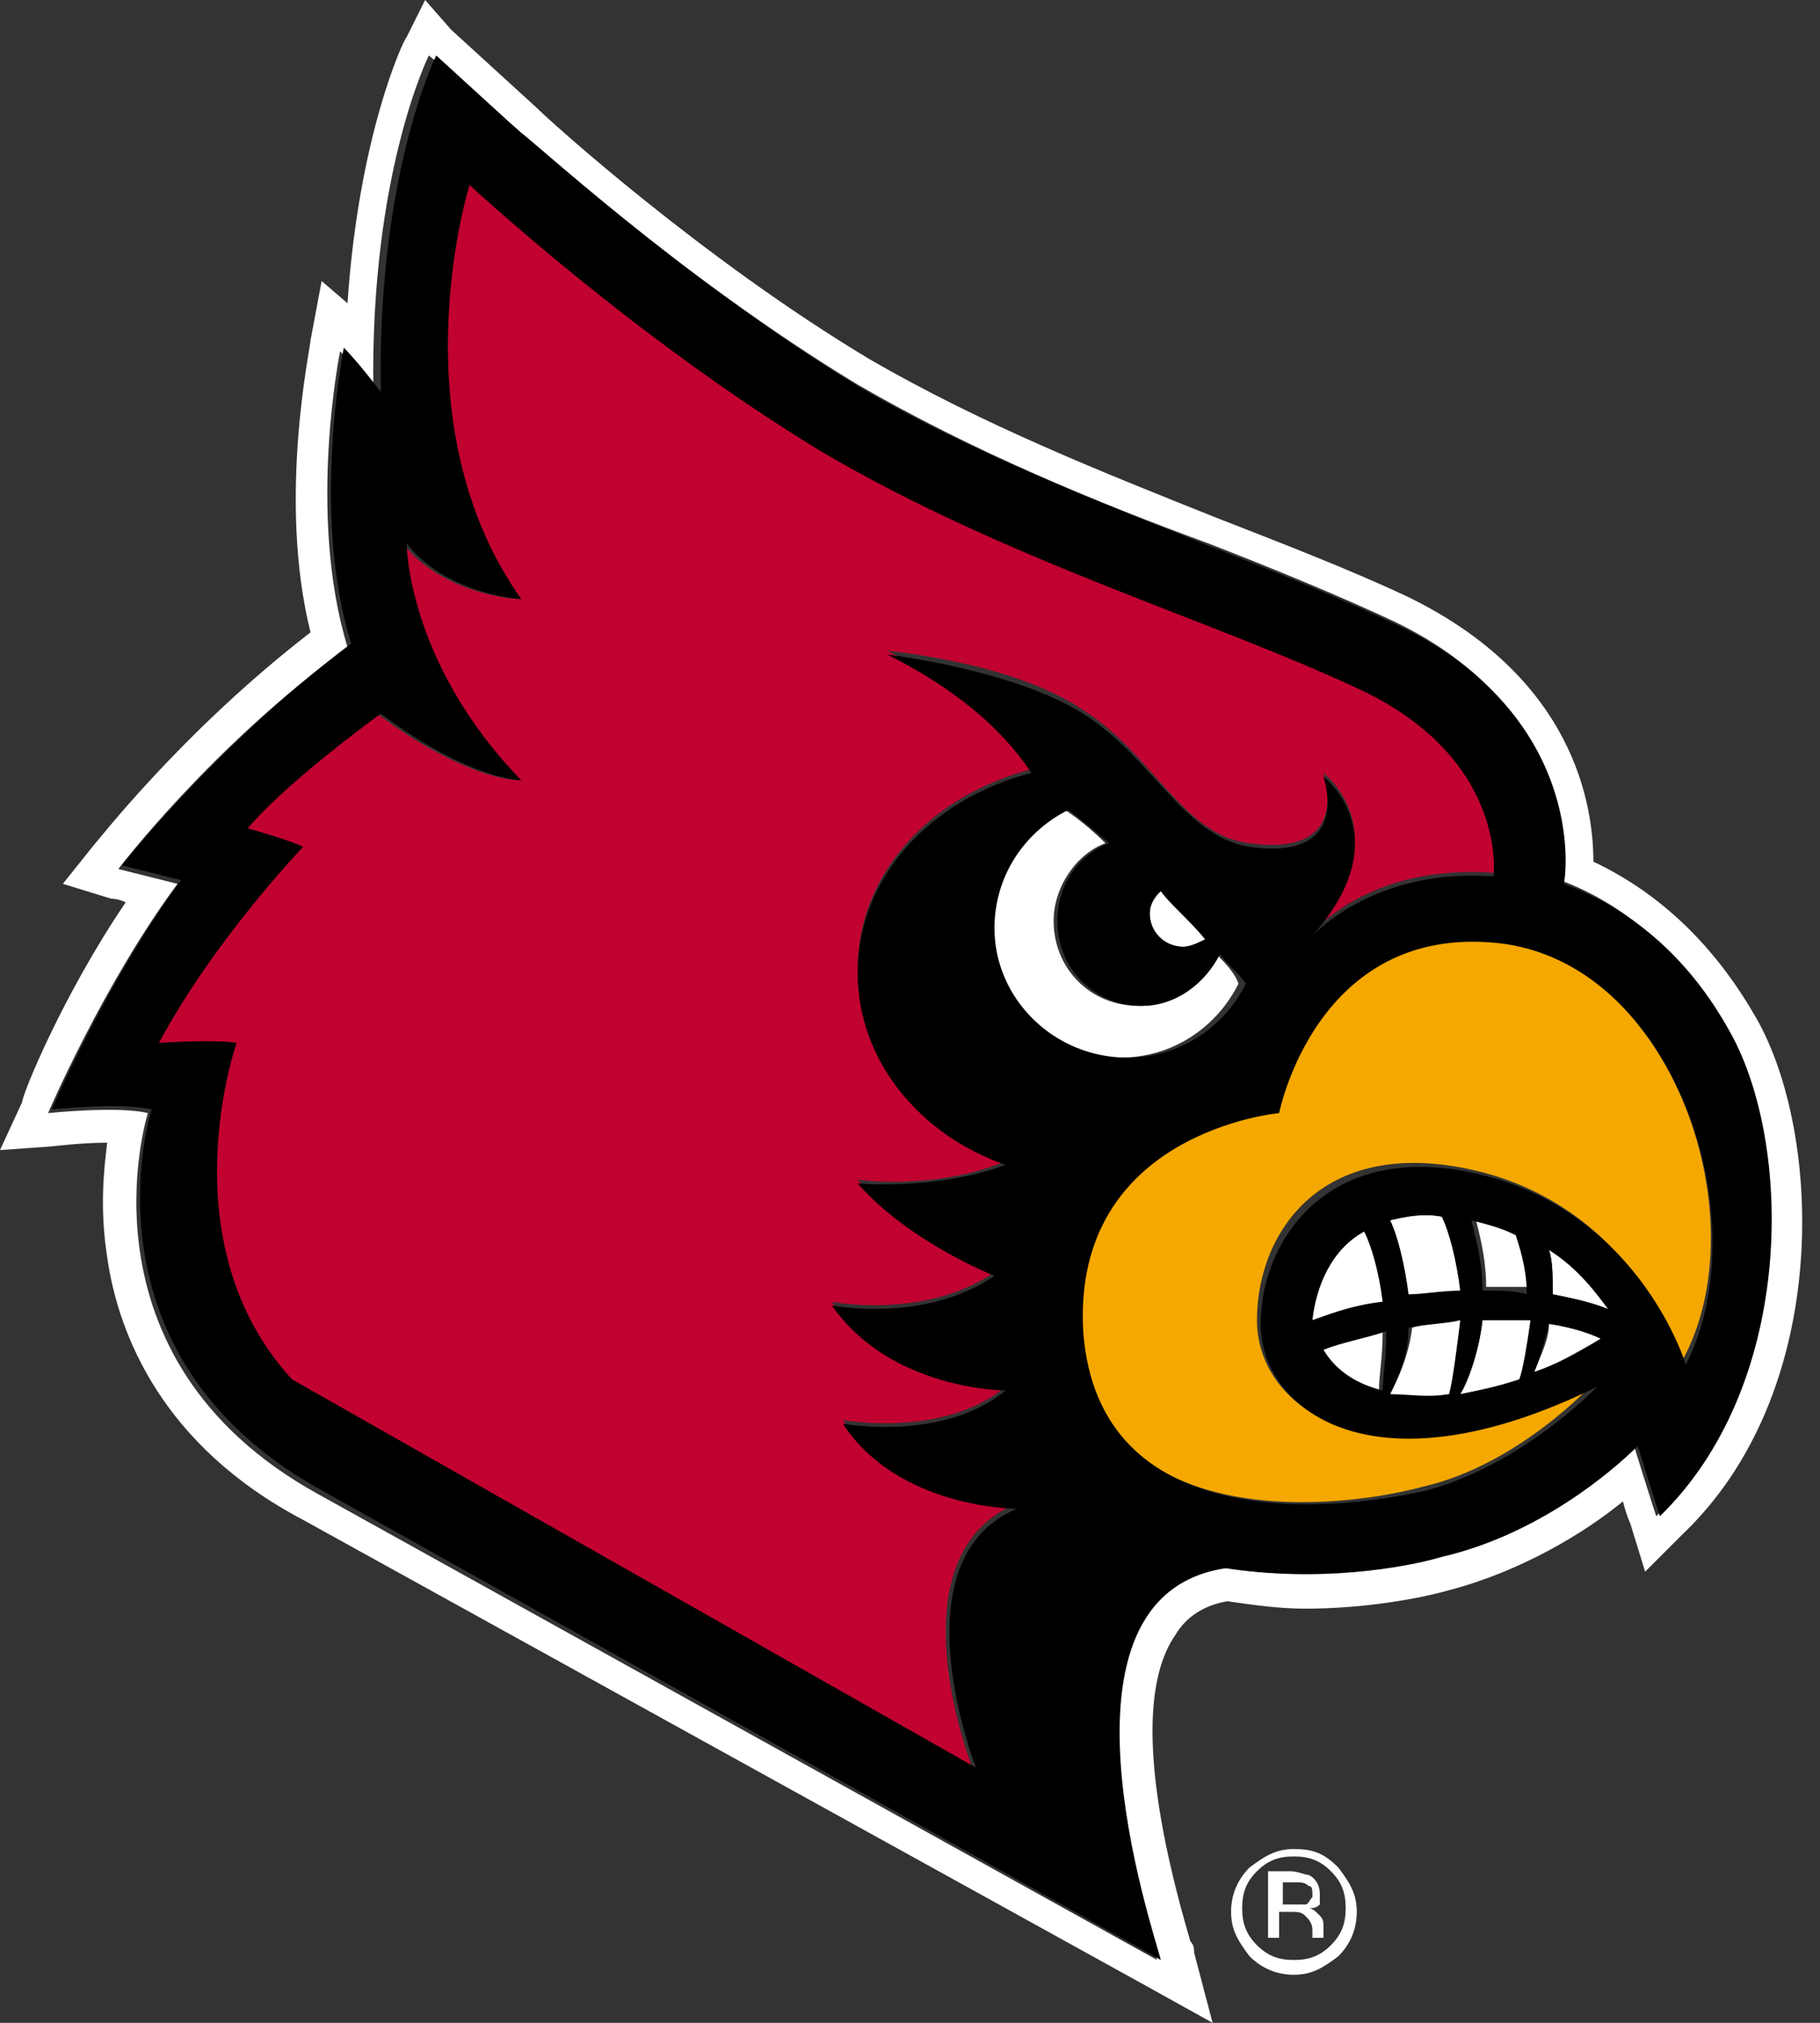
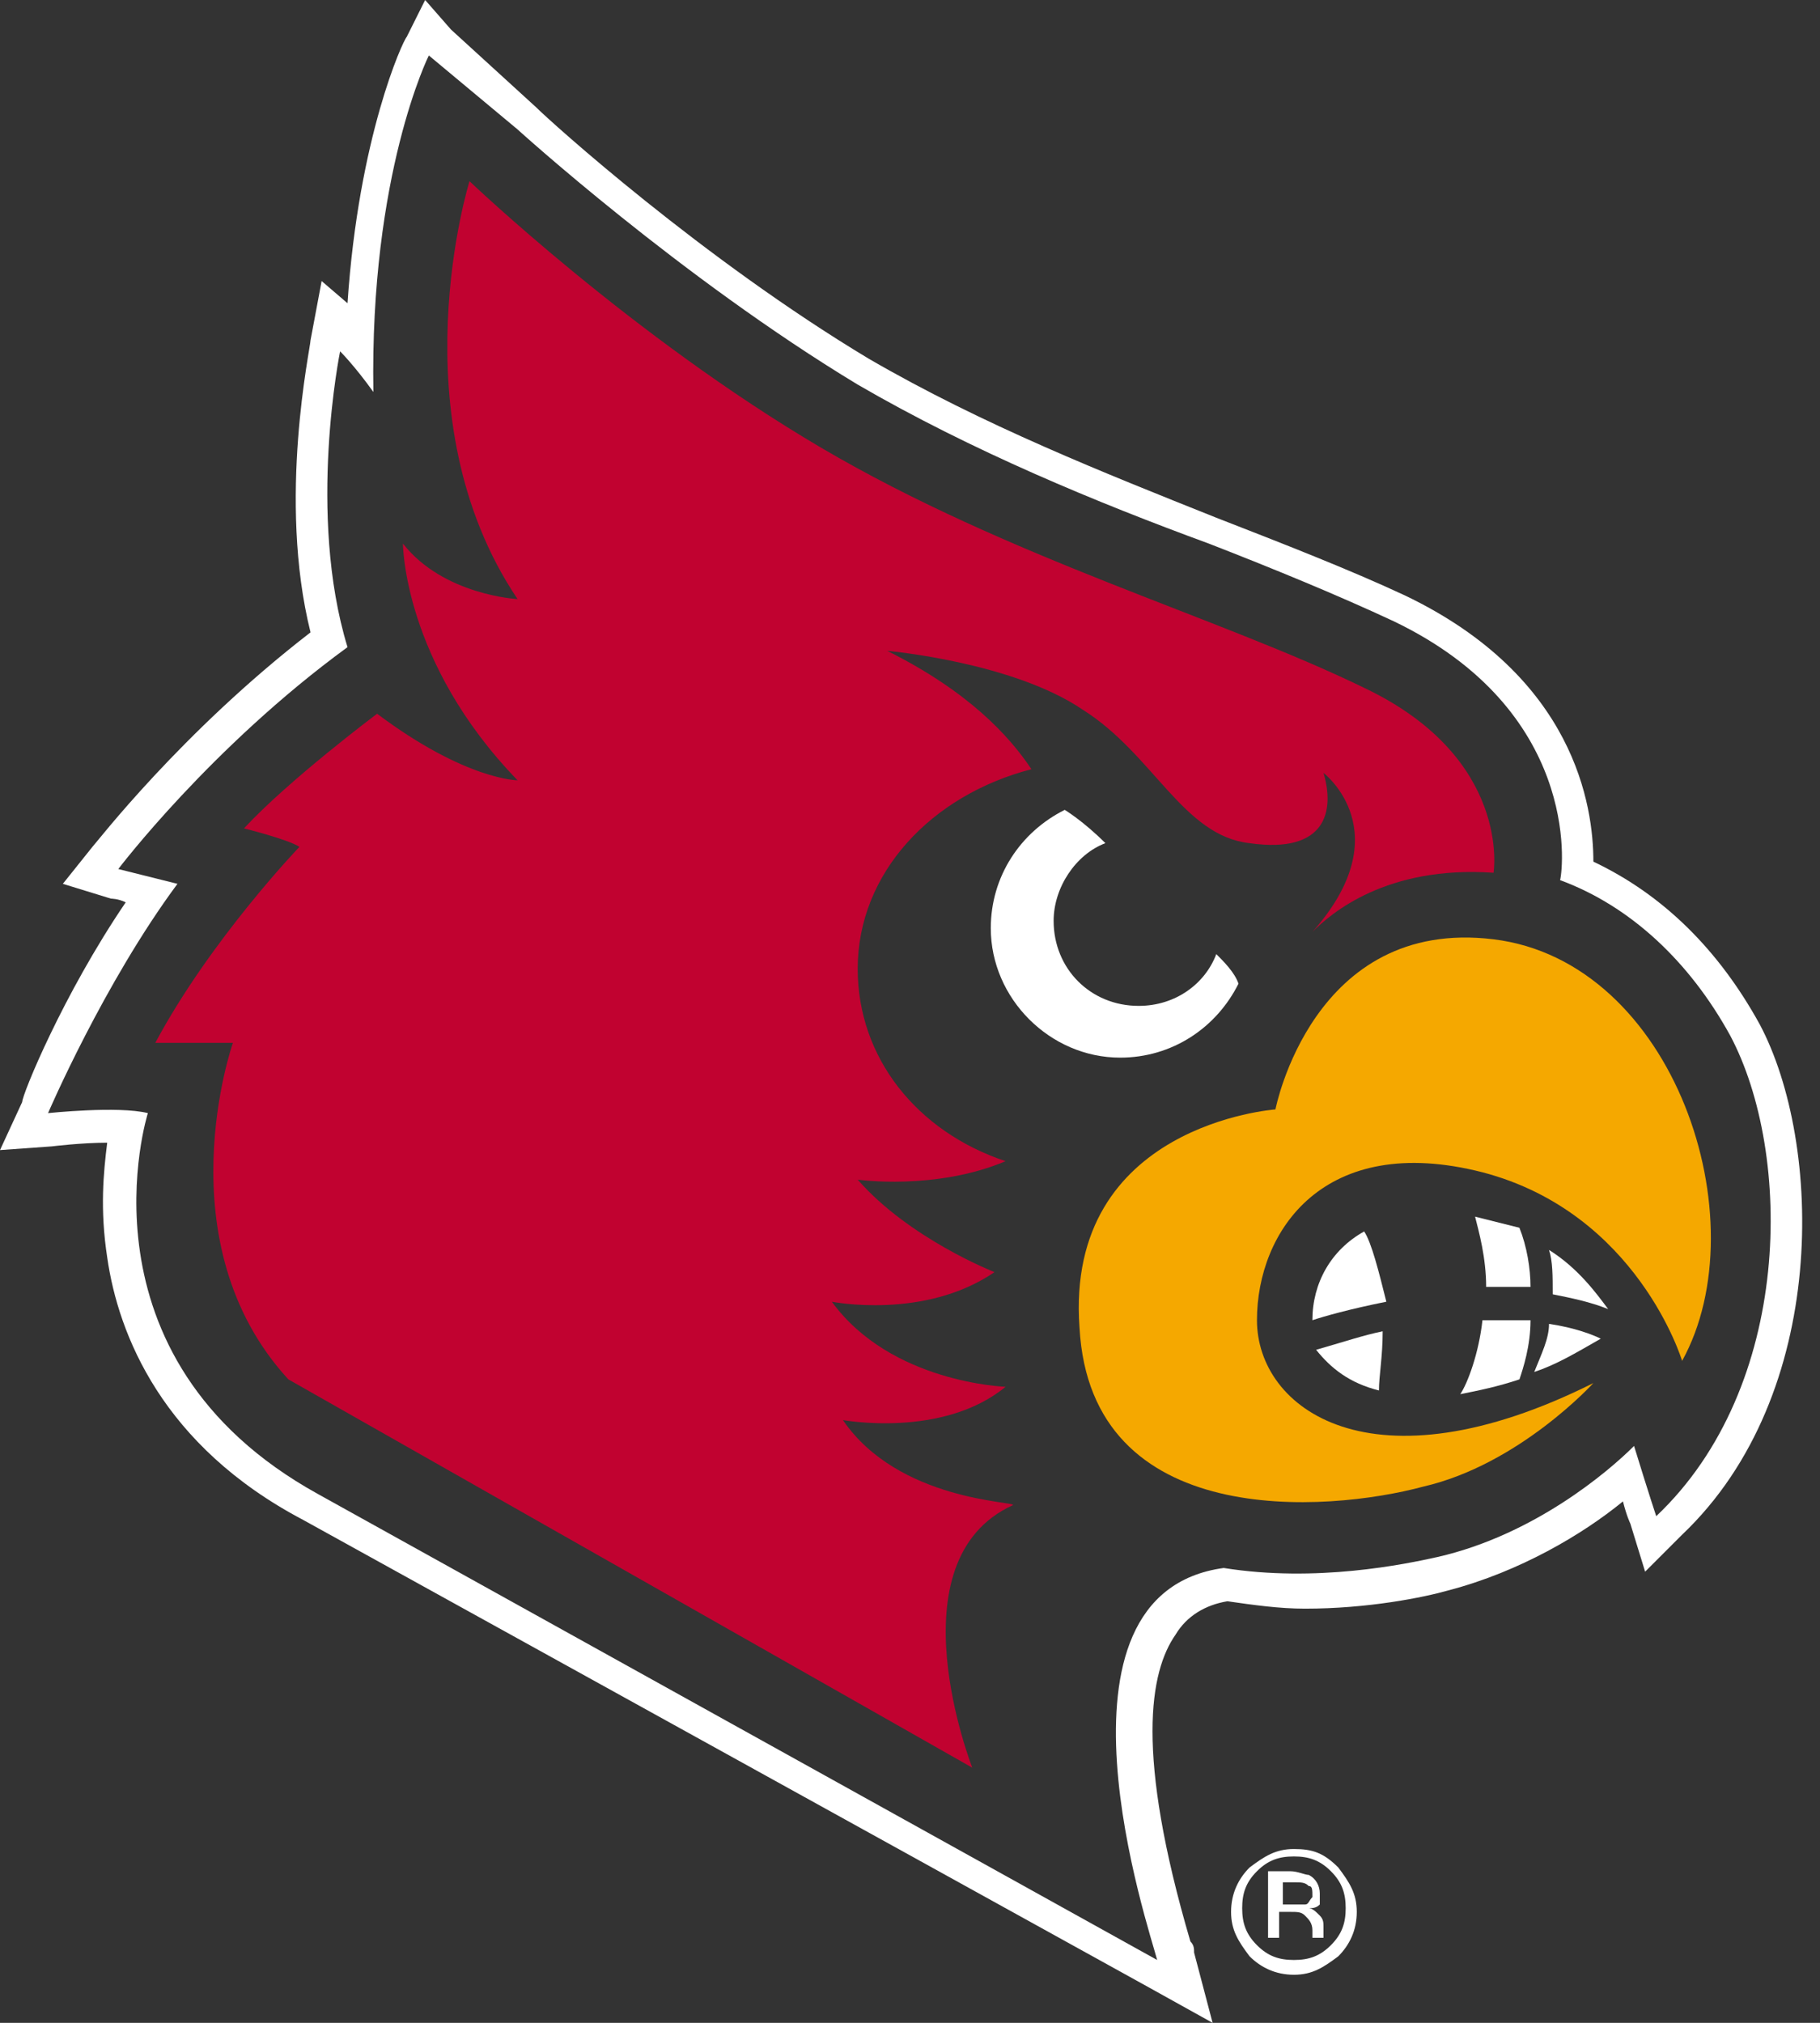
<svg xmlns="http://www.w3.org/2000/svg" width="72" height="80" viewBox="0 0 72 80" fill="none">
  <rect x="0" y="0" width="72" height="80" fill="#333333" stroke="none" />
  <g clip-path="url(#clip0_3562_253992)">
    <path d="M65.521 59.963C65.521 59.963 65.228 59.086 64.644 57.185C63.62 58.208 60.695 60.695 56.892 61.572C55.576 61.865 52.066 62.596 48.41 62.011C40.951 63.035 45.484 76.344 45.777 77.514L12.578 59.086C2.779 53.675 5.85 44.022 5.85 44.022C4.68 43.729 1.901 44.022 1.901 44.022C1.901 44.022 4.095 38.903 7.02 34.954C5.85 34.662 4.68 34.369 4.68 34.369C4.68 34.369 8.336 29.543 13.748 25.594C12.139 20.329 13.455 13.894 13.455 13.894C13.455 13.894 14.04 14.479 14.771 15.503C14.625 6.874 16.965 2.194 16.965 2.194L20.475 5.119C20.475 5.119 26.91 10.969 33.931 15.21C38.464 17.843 43.437 19.89 47.825 21.499C50.457 22.523 52.943 23.547 55.137 24.57C62.45 28.08 61.865 34.223 61.718 34.808C64.497 35.832 66.837 38.026 68.446 40.951C70.932 45.631 70.932 54.845 65.521 59.963ZM69.616 40.512C68.007 37.587 65.814 35.393 63.035 34.077C63.035 31.883 62.303 26.764 55.576 23.547C53.382 22.523 50.749 21.499 48.117 20.475C43.729 18.72 38.903 16.819 34.369 14.187C27.788 10.238 21.792 4.826 21.207 4.241L17.843 1.17L16.819 0L16.088 1.463C15.941 1.609 14.187 5.411 13.748 11.993L12.724 11.115L12.285 13.455C12.285 13.748 10.969 19.744 12.285 25.009C7.166 28.958 3.803 33.346 3.656 33.492L2.486 34.954L4.388 35.539C4.388 35.539 4.68 35.539 4.973 35.686C2.486 39.342 0.878 43.291 0.878 43.583L0 45.484L2.048 45.338C2.048 45.338 3.218 45.192 4.241 45.192C4.095 46.362 3.949 47.825 4.241 49.726C4.68 52.797 6.435 57.185 11.993 60.11L45.338 78.537L47.971 80L47.239 77.221C47.239 77.075 47.239 76.929 47.093 76.782C44.9 69.324 45.484 66.106 46.508 64.644C46.947 63.912 47.678 63.474 48.556 63.327C49.58 63.474 50.603 63.62 51.627 63.62C54.113 63.62 56.307 63.181 57.331 62.889C60.11 62.157 62.596 60.695 64.205 59.378C64.351 59.963 64.497 60.256 64.497 60.256L65.082 62.157L66.545 60.695C72.395 55.137 72.102 45.192 69.616 40.512Z" fill="white" />
    <path d="M61.28 49.433C61.426 49.872 61.426 50.457 61.426 51.188C62.157 51.334 62.889 51.481 63.62 51.773C63.181 51.188 62.45 50.164 61.28 49.433Z" fill="white" />
    <path d="M60.695 54.26C61.572 53.967 62.304 53.528 63.327 52.943C63.035 52.797 62.304 52.505 61.28 52.358C61.28 52.943 60.987 53.528 60.695 54.26Z" fill="white" />
    <path d="M58.355 48.117C58.501 48.702 58.793 49.726 58.793 50.896C59.378 50.896 59.963 50.896 60.548 50.896C60.548 50.164 60.402 49.287 60.109 48.556C59.525 48.41 58.94 48.263 58.355 48.117Z" fill="white" />
    <path d="M54.552 54.991C54.552 54.406 54.699 53.675 54.699 52.651C53.967 52.797 53.09 53.09 52.066 53.382C52.651 54.113 53.382 54.698 54.552 54.991Z" fill="white" />
-     <path d="M54.991 55.137C55.576 55.283 56.453 55.283 57.331 55.137C57.477 54.552 57.77 53.382 57.77 52.212C57.184 52.212 56.453 52.358 55.868 52.505C55.722 53.675 55.283 54.552 54.991 55.137Z" fill="white" />
-     <path d="M54.991 48.263C55.283 48.848 55.576 50.018 55.722 51.335C56.307 51.188 57.038 51.188 57.77 51.042C57.623 49.726 57.331 48.702 57.038 48.117C56.307 47.971 55.576 48.117 54.991 48.263Z" fill="white" />
    <path d="M53.967 48.702C52.651 49.433 51.919 50.749 51.919 52.212C52.358 52.066 53.382 51.773 54.844 51.481C54.552 50.311 54.26 49.141 53.967 48.702Z" fill="white" />
    <path d="M58.647 52.212C58.501 53.528 58.062 54.698 57.77 55.137C58.501 54.991 59.232 54.845 60.11 54.552C60.256 54.113 60.548 53.236 60.548 52.212C59.963 52.212 59.378 52.212 58.647 52.212Z" fill="white" />
    <path d="M48.117 37.733C47.678 38.903 46.508 39.781 45.046 39.781C43.145 39.781 41.682 38.318 41.682 36.417C41.682 35.1 42.56 33.784 43.73 33.346C42.852 32.468 42.121 32.029 42.121 32.029C40.366 32.907 39.196 34.662 39.196 36.709C39.196 39.488 41.536 41.828 44.315 41.828C46.362 41.828 48.117 40.658 48.995 38.903C48.849 38.464 48.41 38.026 48.117 37.733Z" fill="white" />
-     <path d="M46.801 37.441C47.093 37.441 47.386 37.294 47.678 37.148C47.093 36.417 46.362 35.832 45.923 35.247C45.631 35.539 45.484 35.832 45.484 36.124C45.484 36.856 46.069 37.441 46.801 37.441Z" fill="white" />
    <path d="M52.651 76.929C52.212 77.368 51.773 77.514 51.188 77.514C50.603 77.514 50.165 77.368 49.726 76.929C49.287 76.49 49.141 76.051 49.141 75.466C49.141 74.881 49.287 74.442 49.726 74.004C50.165 73.565 50.603 73.419 51.188 73.419C51.773 73.419 52.212 73.565 52.651 74.004C53.09 74.442 53.236 74.881 53.236 75.466C53.236 76.051 53.09 76.49 52.651 76.929ZM51.188 73.126C50.457 73.126 50.018 73.419 49.433 73.857C48.995 74.296 48.702 74.881 48.702 75.612C48.702 76.344 48.995 76.782 49.433 77.368C49.872 77.806 50.457 78.099 51.188 78.099C51.92 78.099 52.358 77.806 52.944 77.368C53.382 76.929 53.675 76.344 53.675 75.612C53.675 74.881 53.382 74.442 52.944 73.857C52.358 73.272 51.92 73.126 51.188 73.126Z" fill="white" />
    <path d="M51.627 75.32C51.481 75.32 51.335 75.32 51.188 75.32H50.75V74.442H51.188C51.481 74.442 51.627 74.442 51.773 74.589C51.92 74.589 51.92 74.735 51.92 75.027C51.773 75.174 51.773 75.32 51.627 75.32ZM52.212 74.881C52.212 74.589 52.066 74.296 51.773 74.15C51.627 74.15 51.335 74.004 51.042 74.004H50.165V76.636H50.603V75.612H51.042C51.335 75.612 51.481 75.612 51.627 75.759C51.773 75.905 51.92 76.051 51.92 76.344V76.49V76.636H52.358C52.358 76.636 52.358 76.636 52.358 76.49V76.344V76.197C52.358 76.051 52.358 75.905 52.212 75.759C52.066 75.612 51.92 75.466 51.773 75.466C51.92 75.466 52.066 75.466 52.212 75.32C52.212 75.32 52.212 75.174 52.212 74.881Z" fill="white" />
    <path d="M59.086 37.148C51.92 36.271 50.457 43.876 50.457 43.876C50.457 43.876 42.121 44.461 42.706 52.505C43.144 60.548 52.505 59.817 56.307 58.793C60.11 57.916 63.035 54.698 63.035 54.698C54.26 59.086 49.726 55.722 49.726 52.212C49.726 48.702 52.358 44.753 58.647 46.362C64.79 47.971 66.545 53.821 66.545 53.821C69.616 48.263 66.252 38.026 59.086 37.148Z" fill="#F5A800" />
    <path d="M33.346 56.161C33.346 56.161 37.294 56.892 39.781 54.845C39.781 54.845 35.247 54.698 32.907 51.481C32.907 51.481 36.563 52.212 39.342 50.311C39.342 50.311 35.978 48.995 33.931 46.654C33.931 46.654 37.002 47.093 39.781 45.923C36.27 44.753 33.931 41.828 33.931 38.318C33.931 34.516 36.856 31.444 40.804 30.421C39.927 29.104 38.318 27.349 35.1 25.74C35.1 25.74 40.073 26.179 42.852 28.08C45.631 29.835 46.801 33.053 49.433 33.346C52.505 33.784 52.797 32.029 52.358 30.567C52.358 30.567 55.43 32.907 51.919 36.856C52.651 36.124 54.845 34.223 59.086 34.516C59.086 34.516 59.817 29.982 53.967 27.203C48.263 24.424 39.927 22.084 32.468 17.697C25.009 13.309 18.574 7.166 18.574 7.166C18.574 7.166 15.649 16.526 20.475 23.693C20.475 23.693 17.55 23.547 15.941 21.499C15.941 21.499 15.941 26.179 20.475 30.859C20.475 30.859 18.428 30.859 14.918 28.227C14.918 28.227 11.408 30.859 9.653 32.761C9.653 32.761 11.408 33.199 11.846 33.492C11.846 33.492 8.336 37.148 6.143 41.243C6.143 41.243 8.19 41.243 9.214 41.243C9.214 41.243 6.435 49.141 11.408 54.552L38.464 69.909C38.464 69.909 35.247 61.718 40.073 59.525C40.219 59.378 35.539 59.378 33.346 56.161Z" fill="#C10230" />
-     <path d="M51.919 52.212C52.066 50.896 52.651 49.433 53.967 48.702C54.259 49.287 54.552 50.311 54.698 51.481C53.382 51.627 52.358 52.066 51.919 52.212ZM54.844 52.651C54.844 53.675 54.698 54.552 54.698 54.991C53.528 54.698 52.797 54.113 52.358 53.382C53.089 53.09 53.967 52.943 54.844 52.651ZM57.77 52.212C57.623 53.382 57.477 54.552 57.331 55.137C56.453 55.283 55.722 55.137 54.991 55.137C55.283 54.552 55.722 53.675 55.722 52.505C56.453 52.358 57.184 52.358 57.77 52.212ZM55.722 51.188C55.576 50.018 55.283 48.848 54.991 48.263C55.576 48.117 56.307 47.971 57.038 48.117C57.331 48.702 57.623 49.872 57.77 51.042C57.038 51.042 56.307 51.188 55.722 51.188ZM60.548 52.212C60.402 53.236 60.256 54.113 60.109 54.552C59.232 54.845 58.501 54.991 57.77 55.137C58.062 54.552 58.501 53.528 58.647 52.212C59.378 52.212 59.963 52.212 60.548 52.212ZM58.647 51.042C58.647 49.872 58.355 48.848 58.208 48.263C58.793 48.41 59.378 48.556 59.963 48.848C60.256 49.726 60.402 50.457 60.402 51.188C59.963 51.042 59.378 51.042 58.647 51.042ZM66.691 53.967C66.691 53.967 64.936 48.117 58.793 46.508C52.651 44.899 49.872 48.995 49.872 52.358C49.872 55.722 54.259 59.232 63.181 54.845C63.181 54.845 60.256 57.916 56.453 58.94C52.651 59.817 43.437 60.695 42.852 52.651C42.413 44.753 50.603 44.022 50.603 44.022C50.603 44.022 52.066 36.563 59.232 37.294C66.252 38.026 69.616 48.263 66.691 53.967ZM63.327 52.943C62.45 53.528 61.572 53.967 60.694 54.26C60.987 53.528 61.133 52.943 61.279 52.358C62.303 52.505 63.035 52.797 63.327 52.943ZM61.426 51.188C61.426 50.457 61.426 49.872 61.279 49.433C62.45 50.164 63.181 51.188 63.62 51.773C62.888 51.481 62.157 51.335 61.426 51.188ZM39.342 36.709C39.342 34.662 40.512 32.907 42.267 32.029C42.267 32.029 42.852 32.468 43.876 33.346C42.706 33.784 41.828 34.954 41.828 36.417C41.828 38.318 43.291 39.781 45.192 39.781C46.508 39.781 47.678 38.903 48.263 37.733C48.556 38.172 48.994 38.464 49.287 38.903C48.409 40.658 46.654 41.828 44.607 41.828C41.682 41.828 39.342 39.488 39.342 36.709ZM47.678 37.148C47.386 37.294 47.093 37.441 46.801 37.441C46.069 37.441 45.484 36.856 45.484 36.124C45.484 35.832 45.63 35.393 45.923 35.247C46.362 35.832 47.093 36.417 47.678 37.148ZM38.61 69.909L11.554 54.552C6.581 49.141 9.36 41.243 9.36 41.243C8.482 41.097 6.289 41.243 6.289 41.243C8.482 37.148 11.992 33.492 11.992 33.492C11.408 33.199 9.799 32.761 9.799 32.761C11.408 30.859 15.064 28.227 15.064 28.227C18.574 30.859 20.621 30.859 20.621 30.859C16.088 26.179 16.088 21.499 16.088 21.499C17.696 23.547 20.621 23.693 20.621 23.693C15.649 16.673 18.574 7.313 18.574 7.313C18.574 7.313 25.009 13.309 32.468 17.843C39.927 22.23 48.117 24.57 53.967 27.349C59.671 30.128 59.086 34.662 59.086 34.662C54.991 34.369 52.651 36.271 51.919 37.002C55.429 33.053 52.358 30.713 52.358 30.713C52.797 32.175 52.504 33.931 49.433 33.492C46.801 33.053 45.63 29.982 42.852 28.227C40.073 26.472 35.1 25.887 35.1 25.887C38.318 27.495 39.927 29.25 40.804 30.567C36.855 31.59 33.93 34.662 33.93 38.464C33.93 41.974 36.417 44.9 39.781 46.069C37.002 47.093 33.93 46.801 33.93 46.801C35.978 49.141 39.342 50.457 39.342 50.457C36.563 52.358 32.907 51.627 32.907 51.627C35.247 54.991 39.781 54.991 39.781 54.991C37.294 57.038 33.345 56.307 33.345 56.307C35.539 59.671 40.219 59.671 40.219 59.671C35.393 61.718 38.61 69.909 38.61 69.909ZM68.592 41.097C66.983 38.026 64.643 35.978 61.864 34.954C62.011 34.369 62.596 28.227 55.283 24.717C53.089 23.693 50.603 22.669 47.971 21.645C43.583 19.89 38.61 17.989 34.077 15.357C27.056 11.115 20.768 5.265 20.621 5.265L17.258 2.194C17.258 2.194 14.918 6.874 15.064 15.503C14.186 14.333 13.601 13.748 13.601 13.748C13.601 13.748 12.285 20.329 13.894 25.448C8.482 29.543 4.826 34.223 4.826 34.223C4.826 34.223 5.996 34.516 7.166 34.808C4.241 38.757 2.047 43.876 2.047 43.876C2.047 43.876 4.826 43.583 5.996 43.876C5.996 43.876 2.925 53.528 12.724 58.94L45.923 77.514C45.63 76.344 41.097 63.035 48.556 62.011C52.066 62.596 55.576 62.011 57.038 61.572C60.841 60.695 63.766 58.208 64.79 57.185C65.375 59.086 65.667 59.963 65.667 59.963C70.932 54.845 70.932 45.631 68.592 41.097Z" fill="black" />
  </g>
  <defs>
    <clipPath id="clip0_3562_253992">
      <rect width="71.371" height="80" fill="white" />
    </clipPath>
  </defs>
</svg>